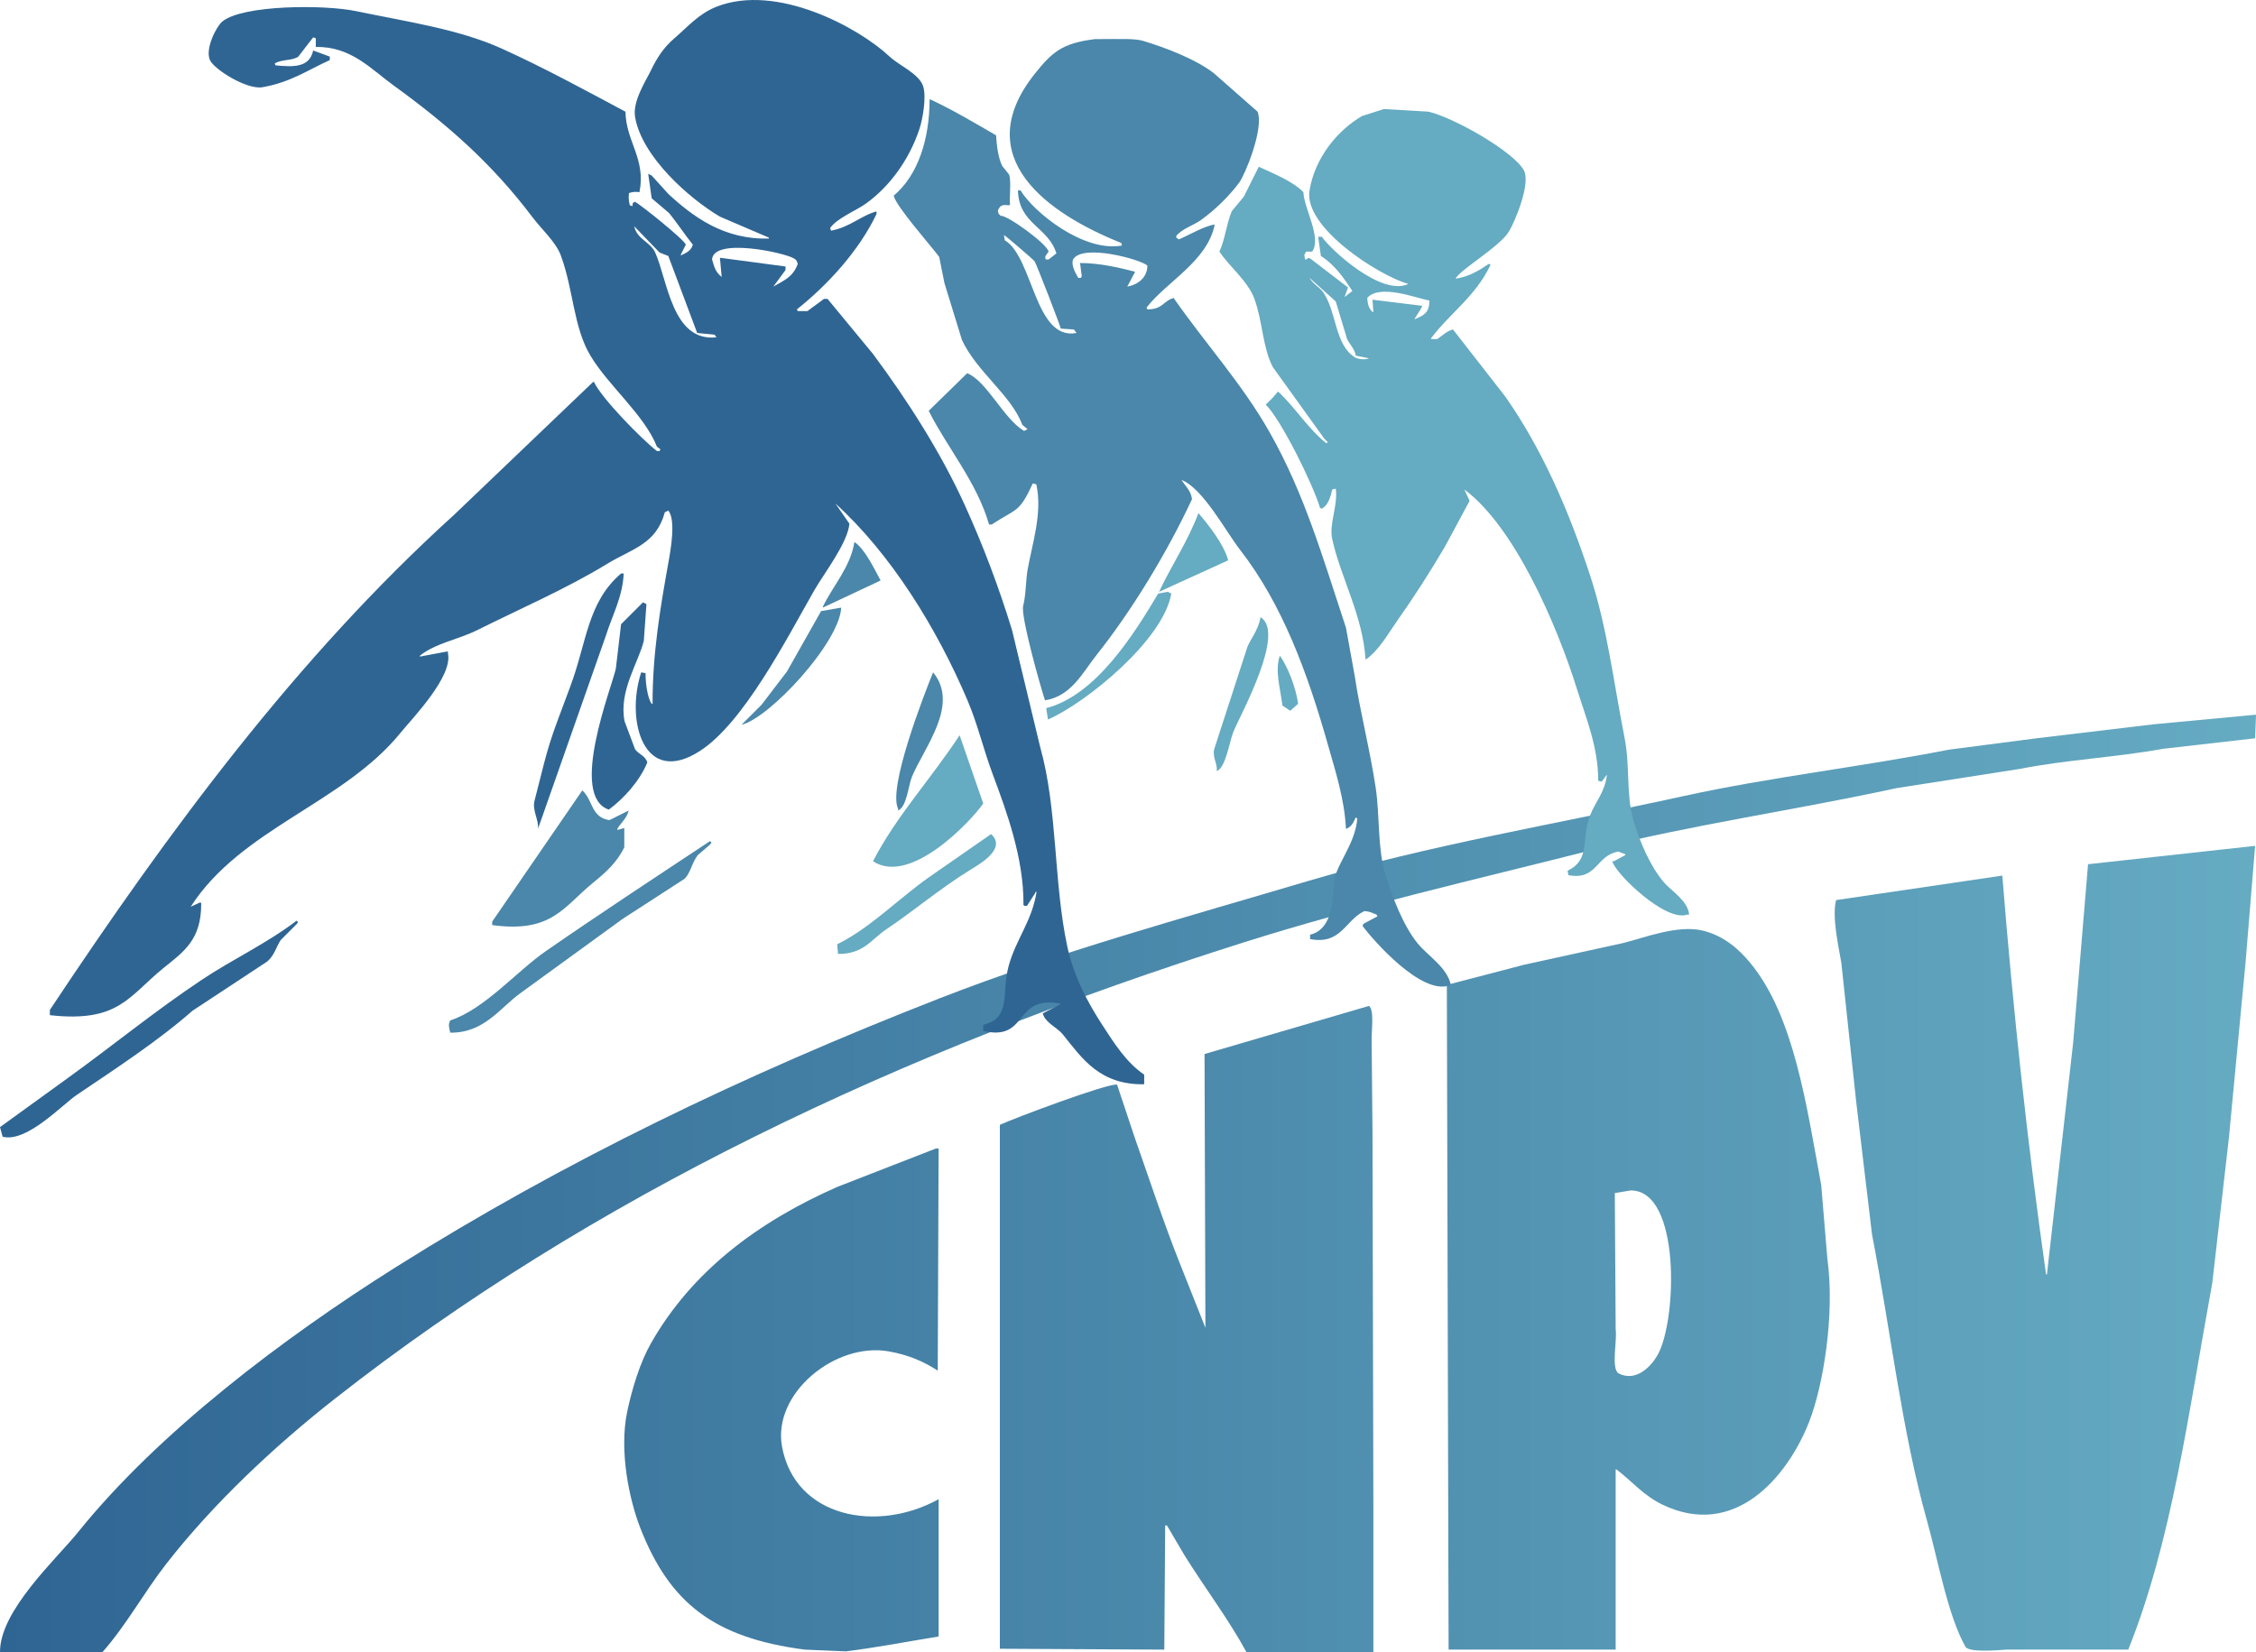
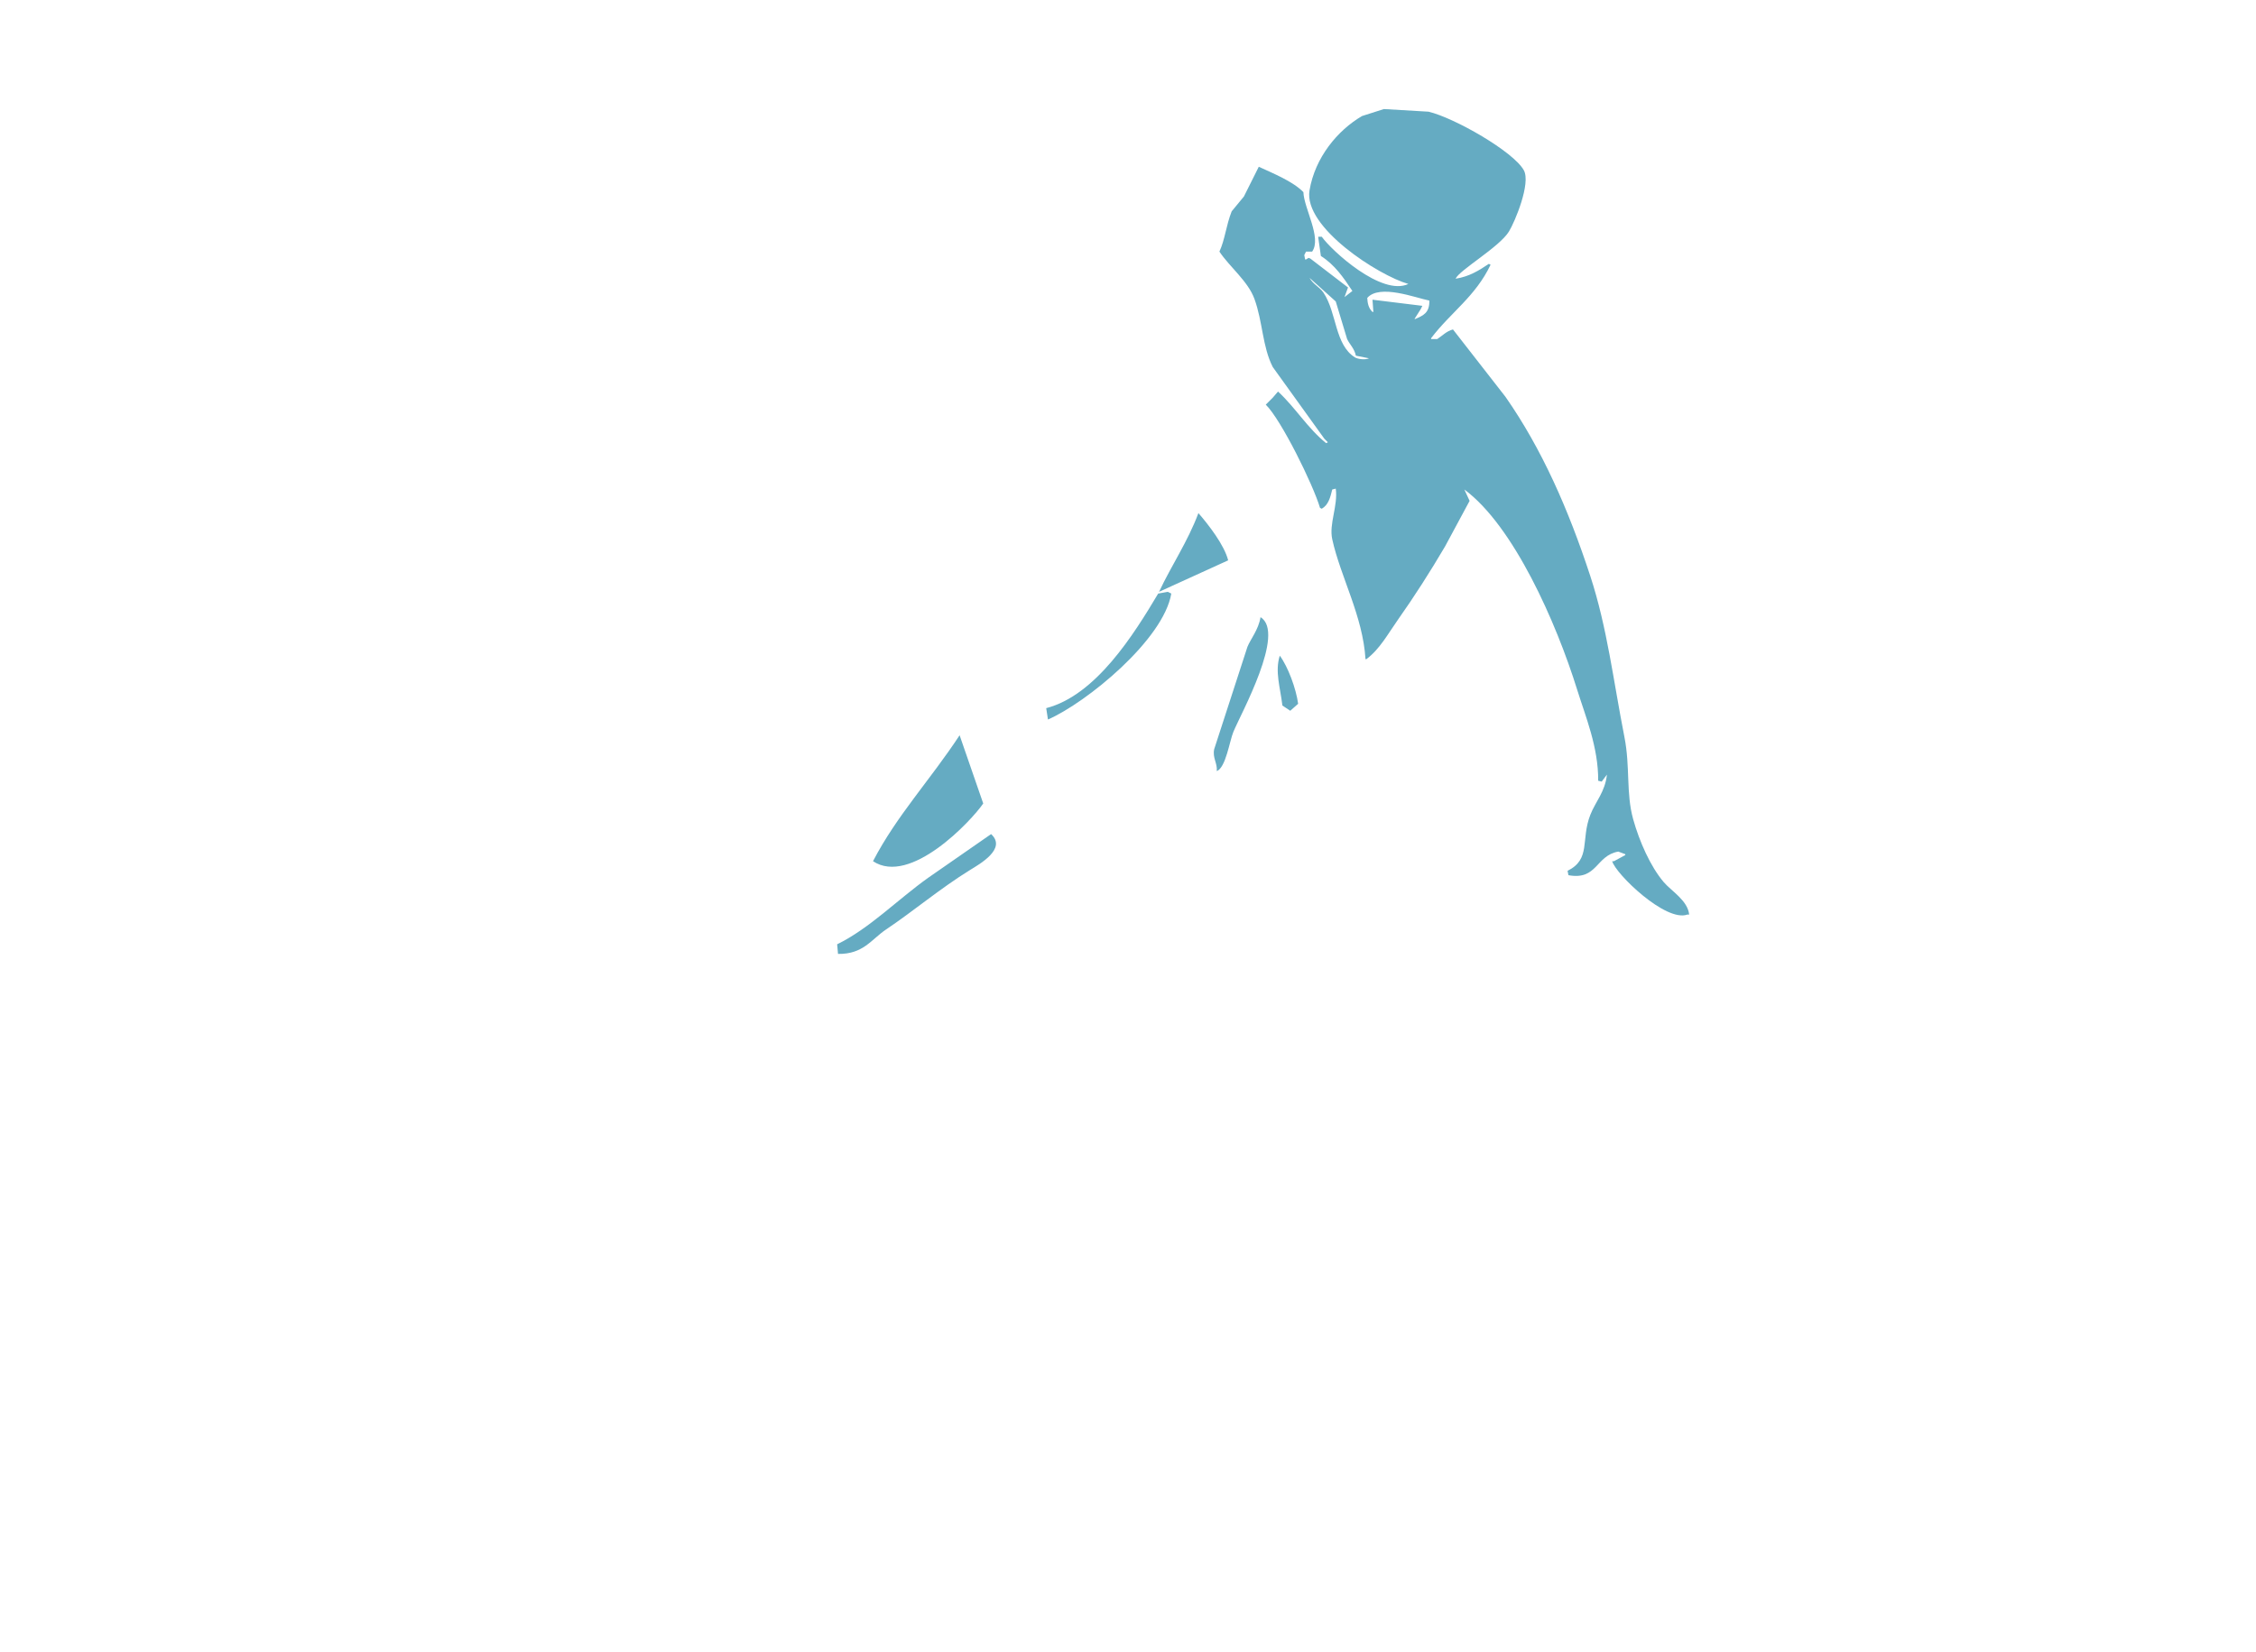
<svg xmlns="http://www.w3.org/2000/svg" id="Calque_1" data-name="Calque 1" viewBox="0 0 2579 1889.14">
  <defs>
    <style>
      .cls-1 {
        fill: #65abc2;
      }

      .cls-1, .cls-2, .cls-3, .cls-4 {
        fill-rule: evenodd;
        stroke-width: 0px;
      }

      .cls-2 {
        fill: #2f6593;
      }

      .cls-3 {
        fill: #4a87aa;
      }

      .cls-4 {
        fill: url(#Dégradé_sans_nom_3);
      }
    </style>
    <linearGradient id="Dégradé_sans_nom_3" data-name="Dégradé sans nom 3" x1="19.77" y1="1353.14" x2="2598.77" y2="1353.14" gradientTransform="translate(-19.77)" gradientUnits="userSpaceOnUse">
      <stop offset="0" stop-color="#2f6593" />
      <stop offset="1" stop-color="#65abc2" />
    </linearGradient>
  </defs>
-   <path class="cls-4" d="M2462,828.14c-44.66,5.33-89.34,10.67-134,16-33.33,4.33-66.67,8.67-100,13-101.27,19.81-204.98,31.5-303,53-147.14,32.27-290.8,55.98-429,97-144,42.74-286.55,81.58-421,134-225.68,87.99-432.21,187.83-623,308-127.45,80.28-270.67,188.19-363,303C64.91,1782.09-.47,1841.56,0,1889.14h117c27.14-30.61,48-68.93,73-101,54.01-69.27,123.91-134.78,193-189,292.56-229.6,642.08-396.29,1040-522,129.64-40.96,262.44-71.1,400-106,111.1-28.19,229.23-44.82,345-70,47-7.33,94-14.67,141-22,53.03-10.5,108.44-12.95,164-23,35-4,70-8,105-12,.33-9,.67-18,1-27-39,3.67-78,7.33-117,11ZM2370,1192.14c-10,88.32-20,176.68-30,265h-1c-21-147.58-37.68-301.25-50-456-63.33,9.33-126.67,18.67-190,28-4.99,19.21,2.75,52.62,6,72,5.67,52.99,11.33,106.01,17,159,6,50.33,12,100.67,18,151,21.69,112.45,34.27,225.79,63,328,12.31,43.77,23.57,107.95,44,144,5.12,6.45,35.89,3.7,47,3h139c50.08-125.18,68.54-269.39,96-419,6.33-55.33,12.67-110.67,19-166,6.33-66.66,12.67-133.34,19-200,3.67-44.66,7.33-89.34,11-134-63.66,7-127.34,14-191,21-5.67,67.99-11.33,136.01-17,204ZM2082,1355.14c-17.02-92.16-31.14-193.42-81-254-13.36-16.24-30.43-31.1-54-37-28.59-7.16-66.94,7.93-91,14-38,8.33-76,16.67-114,25-29.33,7.67-58.67,15.33-88,23,.67,253.31,1.33,506.69,2,760h191v-206h1c17.29,13.32,31.06,29.83,52,40,83.55,40.59,143.75-32.37,168-94,16.43-41.76,29.77-123.77,21-187-2.33-28-4.67-56-7-84ZM1895,1549.14c-7.15,12.75-24.61,31.77-45,21-8.38-6.42-1.16-37.35-3-50-.33-51.99-.67-104.01-1-156,6-1,12-2,18-3,57.63-.69,53.26,148.29,31,188ZM1568,1187.14c0-10.11,3.02-32.28-3-37-62.66,18.33-125.34,36.67-188,55,.33,104.32.67,208.68,1,313-9.67-24.33-19.33-48.67-29-73-18.64-47.02-34.71-95.69-52-145-6.67-20-13.33-40-20-60-10.41-1.95-118.3,38.63-134,46v599c62.66.33,125.34.67,188,1,.33-47.33.67-94.67,1-142h2c6.67,11.33,13.33,22.67,20,34,23.28,37.42,50.31,72.95,71,111h145v-162c-.33-143.99-.67-288.01-1-432-.33-36-.67-72-1-108ZM1016,1545.14c23.03,4.11,39.9,11.61,56,22,.33-84.66.67-169.34,1-254h-3c-37.66,14.67-75.34,29.33-113,44-90,39.68-165.93,96.1-213,179-12.33,21.72-21.54,51.94-27,78-9.52,45.49,2.64,101.34,15,133,33.52,85.83,84.4,125.54,188,139,15.67.67,31.33,1.33,47,2,35.03-4.35,73.14-11.69,106-17v-157c-70.04,38.87-164.03,21.24-179-60-11.26-61.08,61.2-119.86,122-109Z" />
  <g>
    <path class="cls-1" d="M1902,1008.68c-15.37-18-28.02-46.94-35-72-8.35-29.96-3.23-59.53-10-94-12.69-64.55-19.65-124.88-39-184-24.93-76.15-55.36-145.36-97-205-20-25.66-40-51.34-60-77-7.5,1.94-12.08,7.2-18,11h-7v-1c22.51-29.63,50.65-47.58,68-84-.67-.33-1.33-.67-2-1-10.93,7.29-22.08,14.52-38,17,4.08-9.81,49.95-36.01,61-54,6.64-10.81,25.26-55.01,17-70-11.81-21.43-79.53-60.05-109-67-17-1-34-2-51-3-8.33,2.67-16.67,5.33-25,8-28.01,16.45-53.66,47.3-60,85-7.09,42.18,78.88,97.31,113,107-30.47,14.32-87.68-38-99-54h-4v1c1,7,2,14,3,21,15.84,10.07,25.65,24.39,36,40-3,2.33-6,4.67-9,7,1.33-3.67,2.67-7.33,4-11-14.33-11-28.67-22-43-33-3.34-1.29-1-1.12-5,1h-1c-.33-1.67-.67-3.33-1-5,.67-1.33,1.33-2.67,2-4h7c11.22-15.78-9.39-49.41-10-68-11.99-12.34-34.83-21.53-51-29-5.67,11.33-11.33,22.67-17,34-4.67,5.67-9.33,11.33-14,17-6.41,16.28-7.63,32.25-14,46,11.53,17.41,32.6,33.71,40,54,9.64,26.44,9.05,54.67,21,78,19.66,27.33,39.34,54.67,59,82,1.33,1.33,2.67,2.67,4,4l-2,1c-20.97-16.78-35.35-40.93-55-59-2,2.33-4,4.67-6,7-2.67,2.67-5.33,5.33-8,8,17.43,16.98,54.04,91.12,62,118l2,1c7.53-4.28,9.73-12.72,12-22,1.33-.33,2.67-.67,4-1,2.69,19.96-7.95,40.16-4,58,9.59,43.37,34.94,87.46,38,137h1c15.36-11.45,24.86-29.23,36-45,18.79-26.6,37.02-55.07,54-84,9.33-17.33,18.67-34.67,28-52-2-4.33-4-8.67-6-13,56.37,41.68,105.02,152.01,129,229,9.58,30.75,24.26,65.66,24,104,1.33.33,2.67.67,4,1,2-2.67,4-5.33,6-8-2.07,19.72-13.08,30.82-19,46-11.19,28.65,1.05,50.54-26,64,.33,1.67.67,3.33,1,5,33.19,6.04,31.08-22.45,57-27,2.67,1,5.33,2,8,3v1c-4.33,2.33-8.67,4.67-13,7h-2c3.9,14.49,61.32,70.12,86,61h2c-1.63-16.07-20.28-26.79-29-37ZM1549,408.68c-23.28-14.54-20.63-50.96-36-74-4.22-6.33-11.88-9.61-16-17,10,9,20,18,30,27,4.33,14.33,8.67,28.67,13,43,3.06,6.36,8.27,10.68,10,19,5,1,10,2,15,3-4.37,2.08-12.6.95-16-1ZM1618,364.68h-1c2.33-3.67,4.67-7.33,7-11,.67-1.33,1.33-2.67,2-4-19-2.33-38-4.67-57-7,.33,4.67.67,9.33,1,14h-1c-4.48-4.22-5.67-9.79-6-16,14.04-16.27,55.39-.09,71,3,.29,13.93-6.75,17.02-16,21ZM1370,586.68c-12.38,32.94-30.56,59.26-45,90,26.33-12,52.67-24,79-36-4.4-17.59-22.71-41.05-34-54ZM1324,678.68c-27.71,46.53-71.07,116.27-128,131,.67,4.33,1.33,8.67,2,13,44.19-19.36,132.07-91.18,141-144l-4-2c-3.67.67-7.33,1.33-11,2ZM1441,705.68c-2.3,14.38-11.57,25.28-15,34-12.67,39-25.33,78-38,117-2.02,10.1,3.78,15.54,3,25,10.34-4.09,14.57-34.33,19-45,8.75-21.05,60.04-113.34,31-131ZM1466,806.68c3,2,6,4,9,6,3-2.67,6-5.33,9-8-2.34-17.34-11.64-42.5-21-55-5.69,18.25.52,36.08,3,57ZM1124,918.68c-9-26-18-52-27-78-33.79,51.41-71.91,91.81-99,144,42.67,28.39,112.5-46.22,126-66ZM1133,953.68c-24,16.67-48,33.34-72,50-34.24,24.35-67.31,58.15-104,76,.33,3.67.67,7.33,1,11,28.89.47,38.09-16.66,55-28,31.34-21.02,61.77-46.84,96-68,10.48-6.48,42.39-24.2,24-41Z" />
-     <path class="cls-3" d="M1620.67,1078.72c-16.33-20.09-28.84-52.29-37-79-9.07-29.69-6.18-66.96-11-99-6.6-43.87-18.1-87.94-24-128-3.33-18.33-6.67-36.67-10-55-27.09-82.19-47.64-153.31-87-223-31.56-55.87-73.69-101.81-110-154-12.44,3.56-12.27,13.07-30,13-.33-.67-.67-1.33-1-2,22.89-29.73,69.51-52.82,78-95-12.53,1.84-28.79,11.84-41,17-1-.67-2-1.33-3-2v-2c6.82-8.35,19.05-11.67,28-18,15.81-11.19,32.5-27.47,44-43,6.52-8.81,28.38-61.42,21-81l-50-44c-20.81-16.18-56.16-29.58-81-37-9.37-2.8-23.9-2.1-55-2-37.4,4.65-48.96,14.75-69,40-75.73,95.43,15.35,159.67,99,193,.33,1,.67,2,1,3-43.71,8.08-100.85-37.88-116-63h-3c1.07,38.71,34.61,41.51,44,72-3,2.33-6,4.67-9,7h-3c-2.07-3.29.38-5.11,3-9-1.37-8.75-47.74-42.39-55-41-1.4-1.9-.08-.61-2-2-.33-1.33-.67-2.67-1-4,3.05-6.48,5.05-6.75,13-6,.33-.33.67-.67,1-1-1-7.91,1.53-26.02-1-34-2.67-3.33-5.33-6.67-8-10-4.49-9.05-6.24-23.03-7-35-24.02-13.94-48.58-28.61-75-41h-1c-.05,45.66-13.22,86.54-41,110,2.35,11.94,42.43,57.07,52,70,2,10,4,20,6,30,6.67,21.66,13.33,43.34,20,65,17.06,36.57,56.38,63.11,69,97,2,1.67,4,3.33,6,5-1.33.67-2.67,1.33-4,2-23.56-14.01-42.22-56.66-65-66-14.67,14.33-29.33,28.67-44,43,21.2,42.2,55.17,81.8,69,130h3c28.83-18.98,31.23-12.81,47-47,1.33.33,2.67.67,4,1,7.33,32.83-4.74,67.96-10,98-1.94,11.06-1.9,29.47-5,41-3.13,11.63,20.36,94.71,25,108,30.23-4.83,43.24-32.18,59-52,40.06-50.38,80.66-117.02,109-178-1.23-9.79-7.61-14.93-12-22,24.71,9.78,50.44,58.67,67,80,47.91,61.71,76.9,139.46,101,225,7.71,27.35,18.39,59.99,20,94,5.97-1.98,8.77-7.39,11-13,.67.33,1.33.67,2,1-2.62,31.57-26.47,54.45-27,76-.62,25.42-4.87,51.85-27,57v5c35.64,6.73,39.84-21.45,62-32,7.21.45,8.83,2.22,14,4,.33.67.67,1.33,1,2-5,2.67-10,5.33-15,8-2.02,1.8-.74-.02-2,3,12.6,16.93,67.12,79.03,99,68h2c-3.82-20.43-26.51-33.87-38-48ZM1148.67,274.72c-.33-2-.67-4-1-6,1.85.69,33.31,27.73,35,30,2.19,2.94,29.68,74.44,30,77,5,.33,10,.67,15,1,1,1.33,2,2.67,3,4-47.89,9.19-49.56-86.67-82-106ZM1288.67,327.72c3-5.67,6-11.33,9-17-17.28-4.51-40.41-9.99-63-10,.67,5,1.33,10,2,15-.33.67-.67,1.33-1,2h-3c-2.96-4.96-8.44-14.39-6-21,10.7-18.71,78.69.3,85,7-.09,14.01-11.32,21.97-23,24ZM976.67,619.72c-4.11,28.21-24.84,50.53-36,74v1c22-10.33,44-20.67,66-31-6.64-12.25-18.31-36.83-30-44ZM899.67,767.72c-9.67,12.67-19.33,25.33-29,38-7.67,7.67-15.33,15.33-23,23,32.14-7.74,112.01-93.96,114-134-7.67,1.33-15.33,2.67-23,4-13,23-26,46-39,69ZM1026.67,924.72v2c10.07-4.25,11.63-28.69,16-39,14.51-34.22,54.36-82.11,24-119-10.69,26.56-51.8,131.92-40,156ZM678.67,1008.72c13.86-11.22,26.92-22.94,35-40v-22c-2.33.67-4.67,1.33-7,2h-1v-1c4.21-7.15,10.94-12.1,13-21-7.33,3.67-14.67,7.33-22,11-21.19-3.12-18.63-22.91-31-34-34.33,50-68.67,100.01-103,150v4c68.54,9.34,81.38-20.97,116-49ZM811.67,961.72c-63.41,41.98-126.05,83.1-188,126-32.78,22.7-70.08,66.41-109,79-2.58,5.25-1.18,8.16,0,14,38.82.5,56.96-28.39,80-45,39-28.33,78-56.67,117-85,23.66-15.33,47.34-30.67,71-46,6.95-7.03,8.03-17.81,15-27,4.67-4,9.33-8,14-12,1.57-2.71,2.85-1.42,0-4Z" />
-     <path class="cls-2" d="M1260,1171.71c-16.61-25.61-32.6-55.28-40-90-15.7-73.66-10.86-156.54-31-228-10.67-44.33-21.33-88.67-32-133-15.09-49.39-33.58-98.11-54-143-28.01-61.58-66.22-120.77-105-173-17.33-21-34.67-42-52-63h-4c-6.33,4.67-12.67,9.33-19,14h-11c-.33-.67-.67-1.33-1-2,34.91-27.72,70.92-66.8,91-109v-3c-17.5,4.64-30.8,18.3-52,22-.33-1-.67-2-1-3,7.84-11.29,29.71-19.9,41-28,27.14-19.49,49.45-50.27,61-85,4.17-12.53,8.44-38.41,4-50-5.31-13.87-27.57-23.18-38-33-35.53-33.46-129.33-84.15-198-57-20.38,8.06-32.87,23.05-48,36-12.06,10.32-19.63,21.72-27,37-5.77,11.96-21.04,35.06-18,53,7.73,45.58,62.15,93.45,97,114,18.66,8,37.34,16,56,24v1c-51.39,1.65-87.17-25.26-115-51-6.33-7-12.67-14-19-21-1.33-.67-2.67-1.33-4-2,1.33,9.33,2.67,18.67,4,28,6.67,5.67,13.33,11.33,20,17,9.33,11.55,17.62,24.28,27,36-1.66,6.62-7.45,9.46-13,12h-1c2-4,4-8,6-12-1.62-5.61-50.61-44.85-58-49-3.67,2.02-2.19.05-3,5-1-.33-2-.67-3-1-1.3-5.43-1.55-7.95-1-14,4.67-1.34,6.54-1.71,12-1,7.67-38.2-15.35-57.56-16-92-45.65-24.38-92.19-49.85-141-72-49.45-22.44-108.57-30.82-167-43-36.77-7.66-129.98-7.18-153,12-6.56,5.47-19.84,31.1-14,44,4.82,10.64,42.2,34.1,60,31,32.22-5.61,51.17-19.33,77-31v-4c-6.33-2.33-12.67-4.67-19-7-4.17,20.15-23.77,18.81-43,17-.33-.67-.67-1.33-1-2,7.22-5.1,20.38-3.06,27-8,5.67-7.33,11.33-14.67,17-22,1,.33,2,.67,3,1v10c40.09-.88,62.92,25.11,89,44,62.19,45.05,112.98,89.89,159,151,9.3,12.35,26.49,28.16,32,43,14.71,39.59,14.33,82.09,34,115,20.57,34.42,61.56,67.54,76,104,1.33,1,2.67,2,4,3-.33.67-.67,1.33-1,2h-3c-17.13-13.27-63.02-59.88-72-79h-1c-52.99,50.66-106.01,101.34-159,152-179.19,162.4-325.77,360.75-462,566v6c78.71,8.77,89.81-21.41,130-54,22.54-18.28,43.38-31.9,43-74-.33-.33-.67-.67-1-1-3.67,1.67-7.33,3.33-11,5,57.57-89.51,174.6-118.25,240-199,12.76-15.75,60.37-64.57,54-91v-2c-10.67,2-21.33,4-32,6v-1c17.58-14.26,44.18-18.63,65-29,49.85-24.84,102.82-47.77,149-76,28.41-17.37,55.97-22.13,66-59l4-2c8.78,10.93,2.79,44.47,0,60-9.02,50.24-18.17,103.54-18,161h-1c-4.93-6.42-7.22-25.16-7-35-1.67-.33-3.33-.67-5-1-18.13,55.41,2.92,131.25,67,90,50.41-32.45,99.4-128.76,131-184,10.45-18.27,38.25-54.14,40-76-5.33-7.67-10.67-15.33-16-23,63.51,57.56,116.12,142.9,151,225,11.87,27.95,17.91,55.28,29,85,15.64,41.92,35.52,95.62,35,149,.33.33.67.67,1,1h3c3-4.67,6-9.33,9-14,.33-.67.67-1.33,1-2h1c-5.47,34.12-23.64,54.03-32,85-8.38,31.04,3.55,59.29-29,67v7c52.45,12.47,34.14-42.26,89-31-7,3.67-14,7.33-21,11,3.03,10.88,16.61,16.03,23,24,22.2,27.66,42.21,57.79,93,57v-11c-20.51-13.92-34.36-35.98-48-57ZM749,288.71c-5.42-12.12-20.74-14.96-24-30,9.67,10,19.33,20,29,30,3.33,1.33,6.67,2.67,10,4l33,88c6.67.67,13.33,1.33,20,2,.67,1,1.33,2,2,3-50.61,5.39-55.65-64.92-70-97ZM884,327.71c4.67-6.33,9.33-12.67,14-19v-4c-25-3.33-50-6.67-75-10,.67,7.33,1.33,14.67,2,22-7.09-5.96-8-10.14-11-20,1.47-25.36,82.77-8.08,94-1,2.99,1.89,2.69,2.57,4,6-5.56,15.06-15.13,18.56-28,26ZM693,725.71c6.65-21.39,18.83-43.25,20-70h-3c-38.43,32.82-39.11,78.34-58,129-25.39,68.07-22.88,59.23-41,131-2.77,10.98,5.3,22.31,4,32l78-222ZM726,856.71c-4-10.67-8-21.33-12-32-6.87-34.63,15.91-67.09,22-92,1-14,2-28,3-42-1.33-.67-2.67-1.33-4-2-8.33,8.33-16.67,16.67-25,25-2,17-4,34-6,51-5.08,22.37-53.9,145.45-8,161,17.29-12.84,35.35-32.74,44-54-2.31-7.81-9.89-9.19-14-15ZM339,1052.71c-33.97,26.01-72.68,43.76-109,68-52.96,35.35-102.85,76.15-154,113C50.67,1252.04,25.33,1270.38,0,1288.71c1,3.67,2,7.33,3,11,27.65,7,67.55-36.23,85-48,43.13-29.09,93.22-61.85,132-96,28.33-18.66,56.67-37.34,85-56,8.67-6.86,10.72-17.21,16-25,6-6,12-12,18-18,1.57-2.71,2.85-1.42,0-4Z" />
  </g>
</svg>